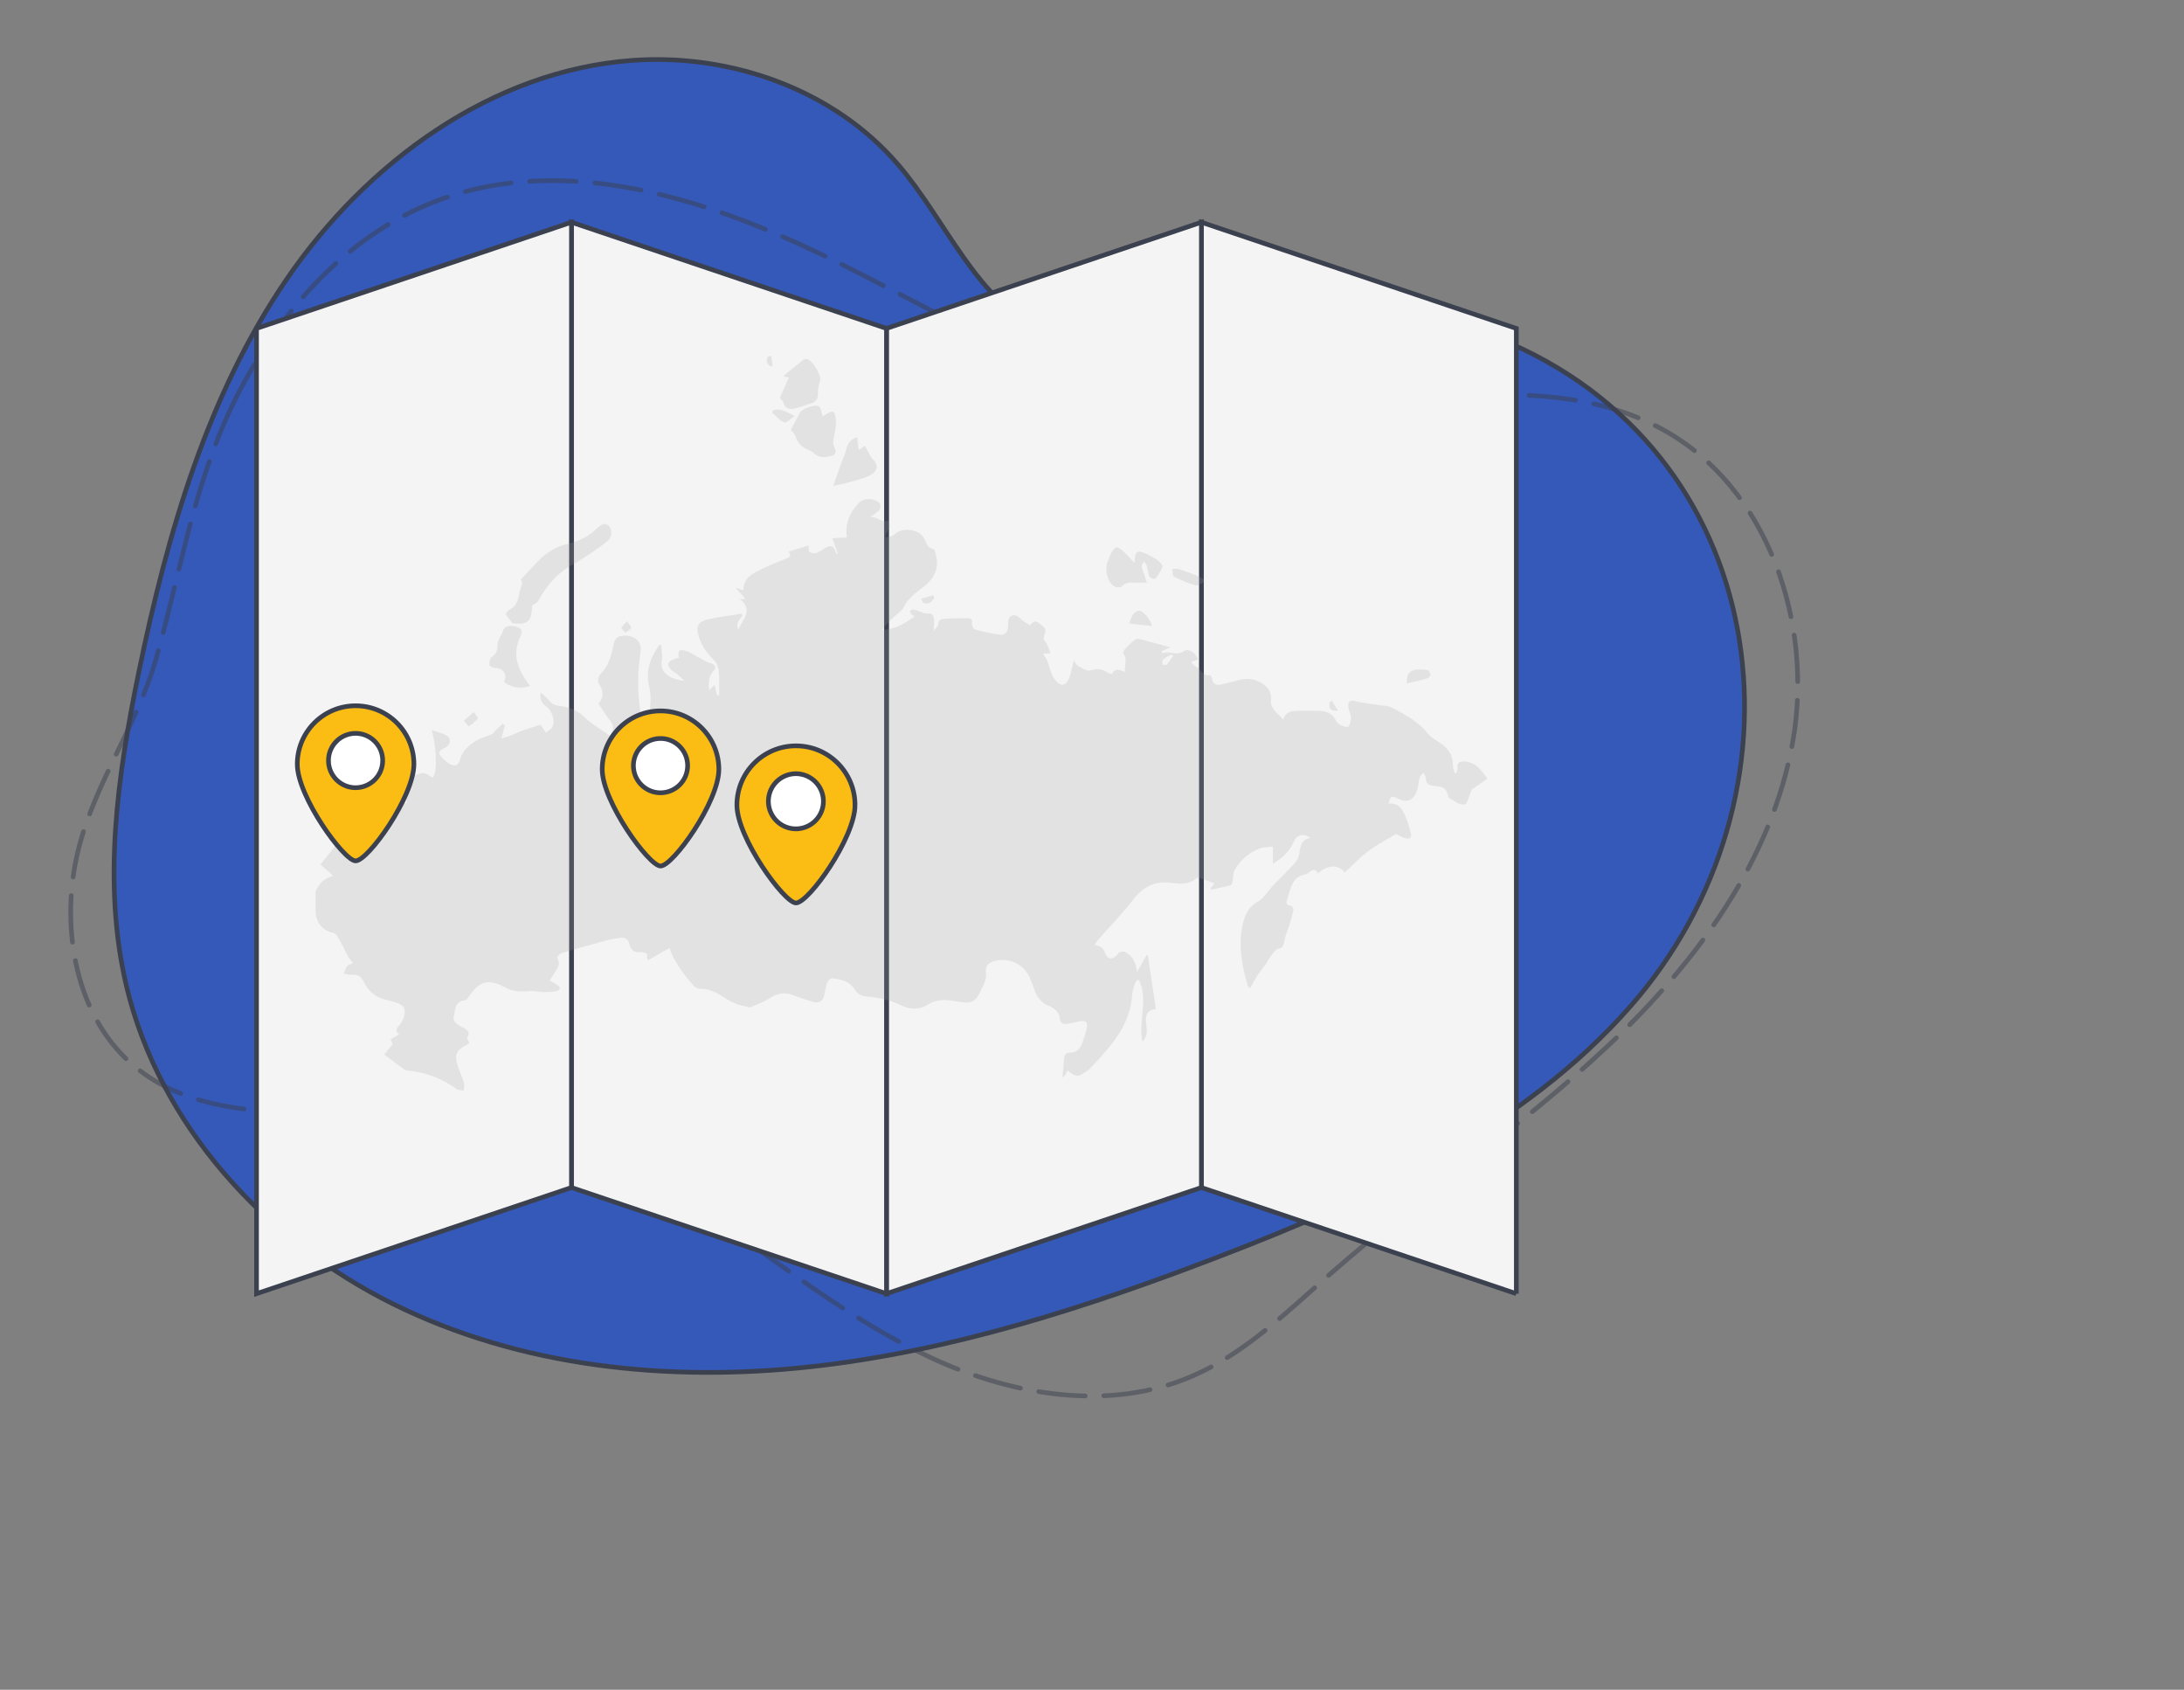
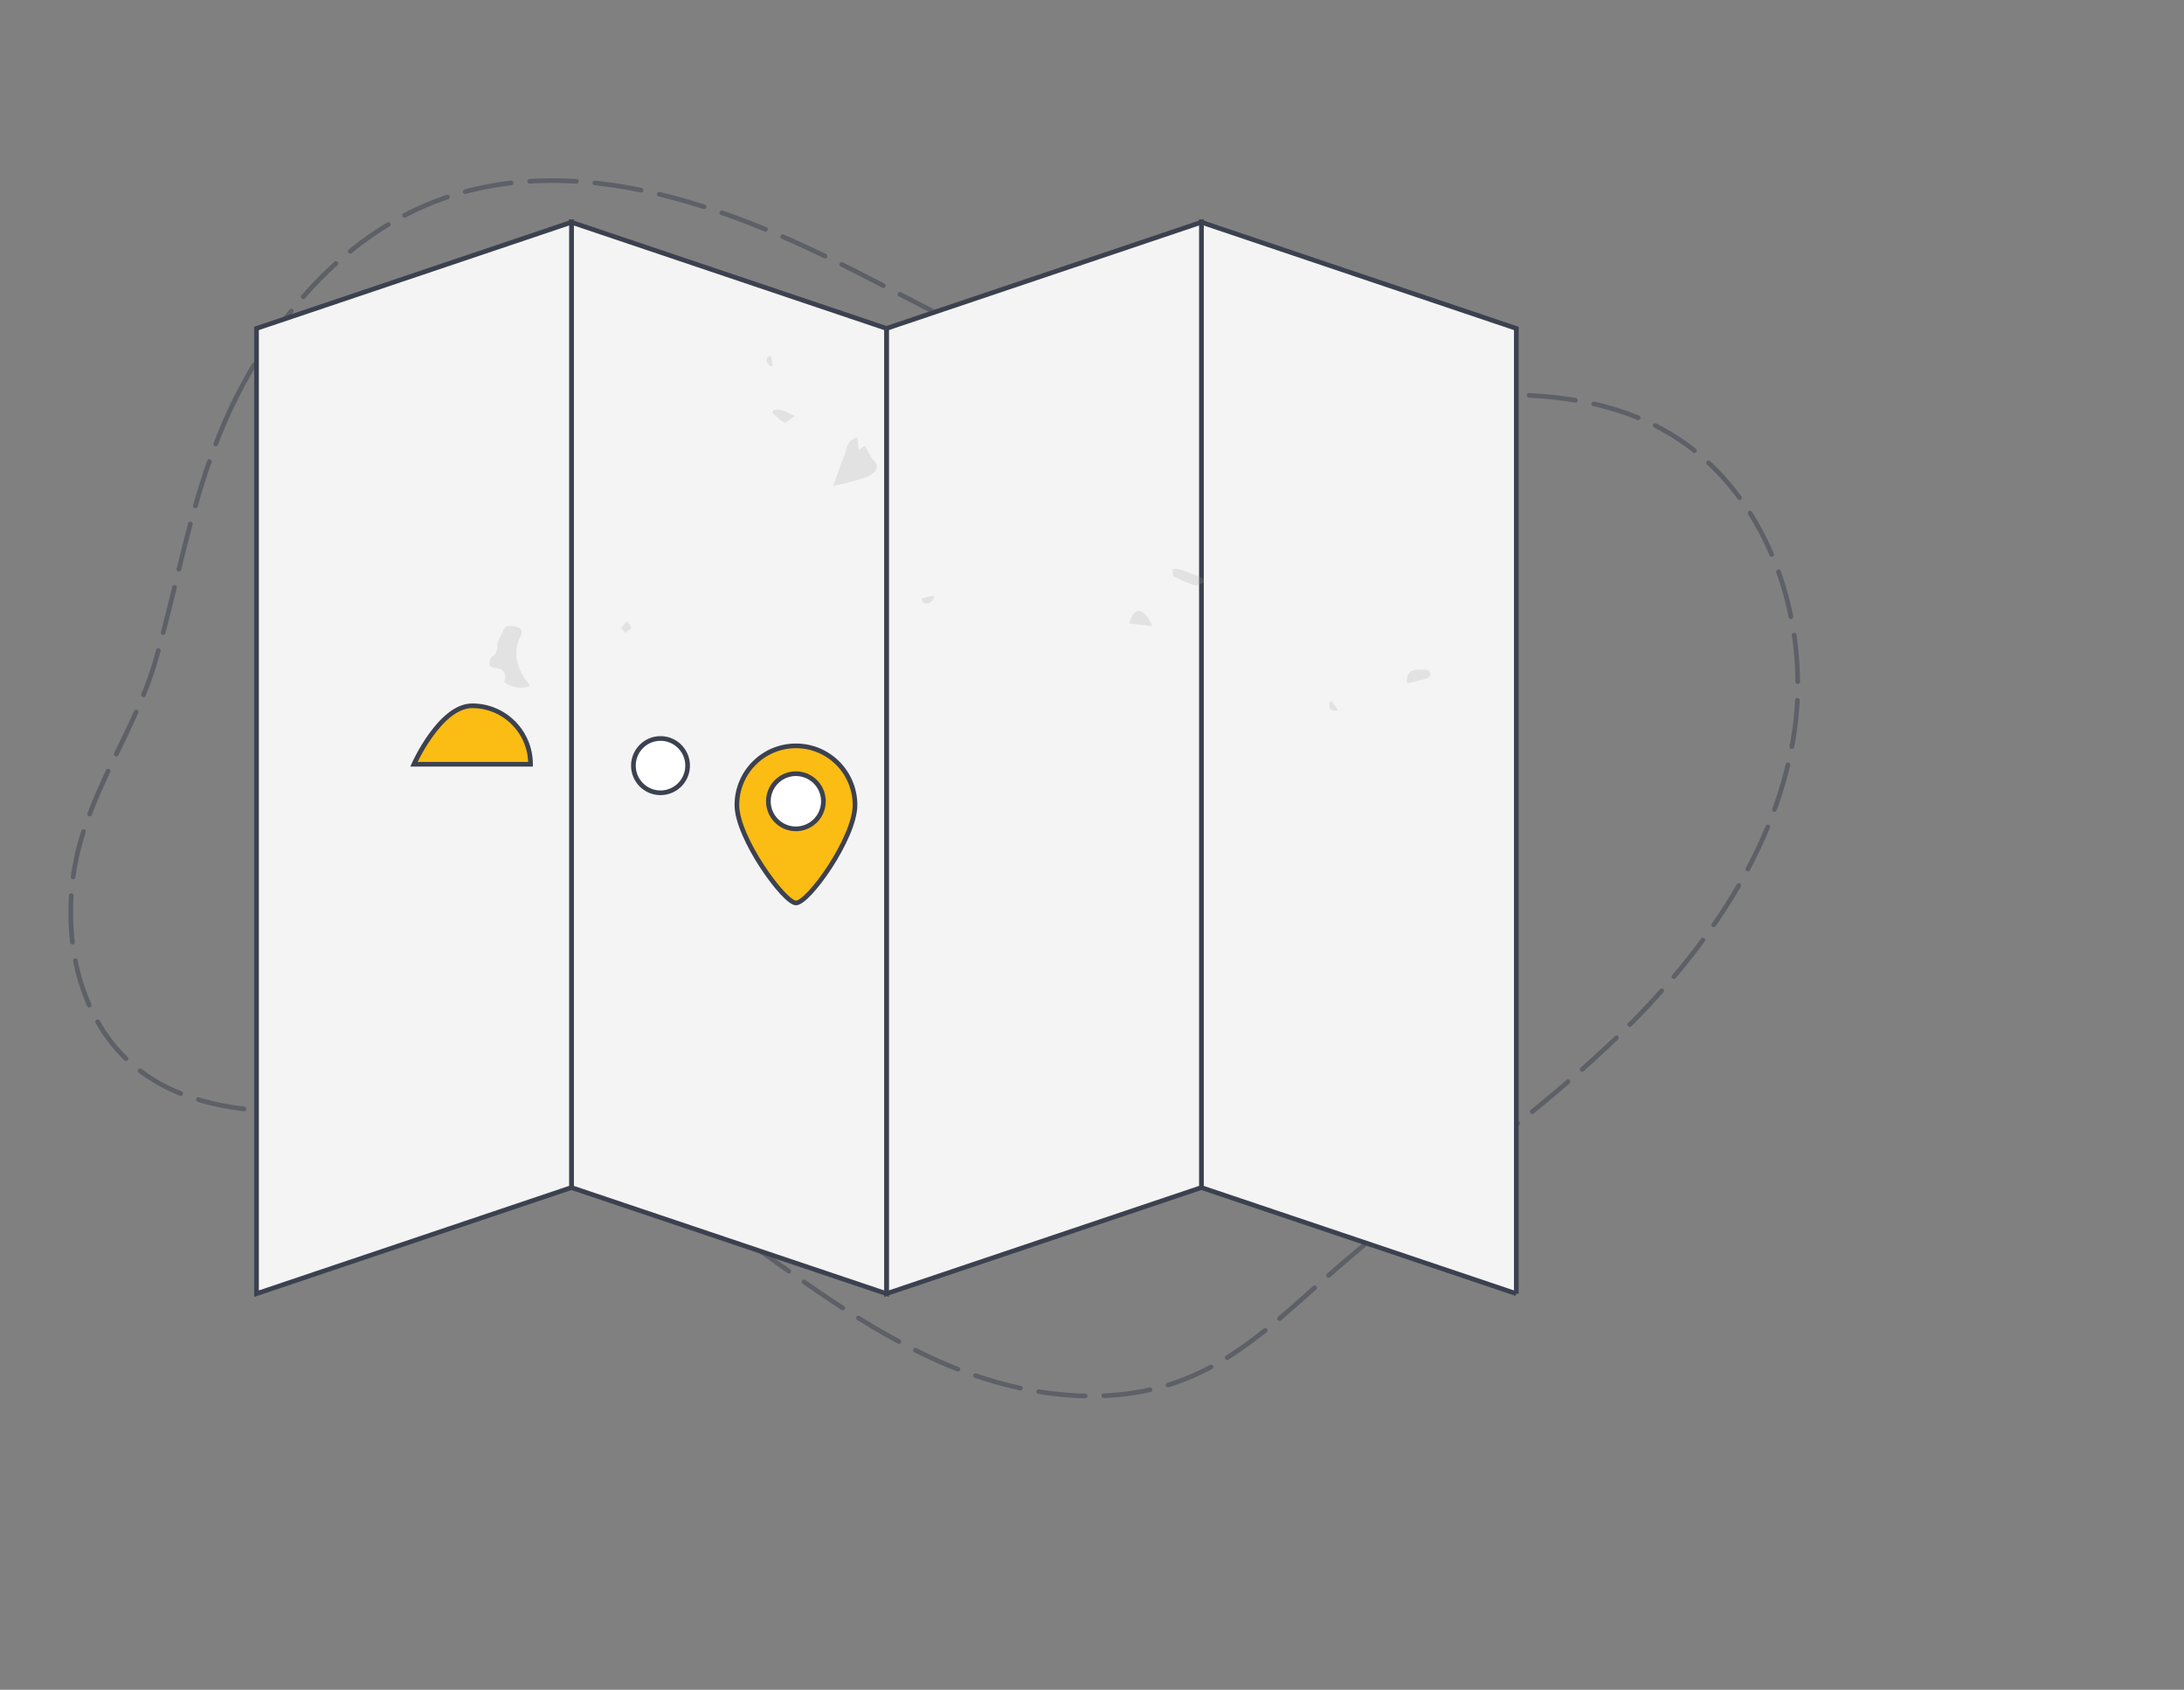
<svg xmlns="http://www.w3.org/2000/svg" width="234" height="181" fill="none">
  <rect width="100%" height="100%" fill="#808080" stroke="none" />
-   <path d="M138.27 33.624c-8.911 1.504-18.346 5.782-26.511 1.913-7.216-3.425-10.331-11.848-15.54-17.914C89.321 9.583 78.28 5.705 67.736 6.47 52.703 7.564 39.301 17.383 30.763 29.835c-8.538 12.453-12.825 27.306-15.878 42.098-2.29 11.1-3.95 22.68-1.332 33.7 3.542 14.881 14.849 27.235 28.535 34.022 13.685 6.786 29.501 8.405 44.687 6.75 15.177-1.654 29.848-6.421 44.101-11.909 16.118-6.2 32.395-13.715 43.8-26.692 19.748-22.459 15.701-58.454-12.842-71.013-7.358-3.238-15.612-4.518-23.573-3.175l.009.008z" fill="#3559B8" stroke="#3C4150" stroke-width=".5" stroke-miterlimit="10" />
  <path opacity=".5" d="M24.868 43.477c4.58-9.553 11.991-18.172 21.878-21.943 13.952-5.319 29.617-.098 42.983 6.555 13.367 6.653 26.582 14.952 41.466 16.064 7.917.587 15.816-.925 23.724-1.584 7.908-.667 16.25-.39 23.209 3.425 11.298 6.181 16.197 20.724 13.961 33.425-2.237 12.701-10.322 23.659-19.695 32.5-9.372 8.841-20.165 16.028-29.848 24.522-4.659 4.082-9.177 8.547-14.866 10.985-8.777 3.771-19.073 2.081-27.753-1.913-8.68-3.984-16.197-10.077-24.07-15.485-7.881-5.408-16.508-10.291-26.005-11.314-6.008-.649-12.061.276-18.105.347-6.044.071-12.434-.88-17.139-4.678-6.15-4.963-7.987-13.849-6.585-21.64 1.456-8.05 6.506-14.462 8.698-22.183 2.61-9.17 3.976-18.394 8.147-27.092v.009z" stroke="#3C4150" stroke-width=".5" stroke-miterlimit="10" stroke-linecap="round" stroke-dasharray="5 2" />
  <path d="M162.463 138.569l-33.744-11.367V23.805l33.744 11.376v103.388z" fill="#F5F4F4" stroke="#3C4150" stroke-width=".5" stroke-miterlimit="10" />
  <path d="M94.977 138.569l33.744-11.367V23.805L94.977 35.18v103.388z" fill="#F5F4F4" stroke="#3C4150" stroke-width=".5" stroke-miterlimit="10" />
  <path d="M94.98 138.569l-33.753-11.367V23.805L94.98 35.18v103.388z" fill="#F5F4F4" stroke="#3C4150" stroke-width=".5" stroke-miterlimit="10" />
  <path d="M27.484 138.569l33.744-11.367V23.805L27.484 35.18v103.388z" fill="#F5F4F4" stroke="#3C4150" stroke-width=".5" stroke-miterlimit="10" />
  <g opacity=".2" fill="#9C9B9B">
-     <path d="M33.79 95.55c.363-.81.86-1.477 1.916-1.735-.488-.436-.905-.81-1.367-1.21.568-.72 1.145-1.45 1.722-2.17.604-.756.781-1.459.258-2.428-.409-.765-.48-1.735-.595-2.624-.222-1.69-.346-3.398-.568-5.088-.08-.578-.355-1.12-.506-1.69-.08-.284-.213-.711-.08-.88a12.096 12.096 0 0 1 1.704-1.735c.355-.293.852-.4 1.456-.658-.187.347-.275.516-.444.836.497.214.967.516 1.473.596 1.074.17 1.962.64 2.77 1.36.558.499 1.189.917 1.757 1.415.896.783 1.154 1.823.683 2.606-.497.827-1.544 1.165-2.645.81-.754-.25-1.517-.48-2.245-.792-.4-.169-.72-.507-1.092-.747-.142-.09-.328-.125-.497-.178-.053.071-.115.142-.169.205.355.444.684.907 1.074 1.316.47.49.79.952.737 1.725-.089 1.352.639 2.33 1.793 2.66.222.062.497-.053.745-.09-.088-.23-.142-.488-.266-.693-.106-.169-.328-.249-.453-.4-.115-.142-.177-.33-.266-.49.204-.053.426-.186.613-.142.39.098.754.303 1.145.427.346.116.71.17 1.144.276-.035-.24-.044-.329-.07-.41-.489-1.378.372-2.72 1.854-2.81.302-.017.63.294.985.48.462-.382.48-2.89-.097-5.096.612.222 1.171.338 1.633.614.48.284.355.996-.169 1.254-.816.41-.852.64-.177 1.28.87.828 1.517.872 1.74.027.257-.96.922-1.503 1.66-1.983.514-.338 1.144-.472 1.712-.73.178-.08.293-.284.444-.426.248-.24.506-.472.754-.703.08.053.16.116.23.169-.106.4-.203.792-.363 1.414.488-.16.843-.275 1.19-.409.328-.124.63-.293.958-.41.674-.23 1.349-.444 2.068-.675.035.053.08.16.142.249.133.205.266.4.408.596.249-.205.595-.365.71-.632.302-.64-.053-1.69-.657-2.143-.443-.33-.763-.703-.612-1.512.355.329.648.534.86.81.312.408.649.56 1.19.63.977.125 1.882.454 2.654 1.21.78.756 1.766 1.308 2.716 1.975.328-.48.523-.987.018-1.619-.444-.551-.808-1.165-1.252-1.814.533-.605.612-1.326.027-2.162-.142-.204 0-.818.213-1.031.816-.8 1.091-1.806 1.322-2.864.107-.499.204-1.077.861-1.183.71-.125 1.402.017 1.864.578.222.267.284.765.23 1.13-.408 2.757-.346 5.487.356 8.191.24.934.008 1.797-.48 2.606-.213.347-.532.667-.63 1.05-.195.711-.55.533-1.012.329-.257-.116-.568-.142-.985-.24.586 1.316 2.05 1.538 2.85.702.887-.925 1.366-1.965 1.25-3.264-.026-.249-.061-.551.054-.738.195-.32.461-.667.78-.819.41-.195.835.018 1.013.445.177.418.257.863.381 1.308.08.293.151.596.276 1.076.63-2.766.319-3.149-2.867-3.647 0-1.067.204-2.197-.045-3.22-.39-1.574-.008-2.872.808-4.144.08-.125.169-.258.249-.392h.204c.035.534.168 1.094.07 1.61-.239 1.281.728 2.046 2.433 2.242-.364-.33-.595-.56-.835-.756-.195-.16-.435-.267-.603-.445-.488-.498-.355-.925.328-1.12.169-.054.346-.108.515-.16-.169-.677.018-.944.674-.748.568.169 1.083.543 1.616.818.355.178.692.41 1.074.516.532.151.692.427.32.863-.507.578-.516 1.227-.454 2.028.231-.214.391-.374.595-.57.089.4.169.757.258 1.112.08 0 .15-.009.23-.017v-.765c-.017-.623.018-1.254-.062-1.868-.053-.365-.195-.8-.444-1.05-.718-.72-1.322-1.485-1.641-2.472-.391-1.228-.178-1.717 1.038-1.975 1.163-.249 2.352-.4 3.523-.596l.08.214c-.177.249-.4.48-.506.756-.08.222-.017.498.045.747.488-1.076 1.686-2.135.15-3.3.151.018.311.035.462.044.027-.044.062-.088.089-.142-.302-.329-.604-.65-.905-.978.017-.036.035-.063.053-.098.204.08.4.16.594.24.054-.044.116-.08.116-.107.053-1.21.985-1.654 1.864-2.099.852-.427 1.73-.782 2.618-1.12.444-.17.719-.33.355-.792.746-.231 1.473-.454 2.148-.667.026.249-.036.551.089.676.133.133.443.187.647.142.302-.071.586-.24.844-.418.807-.534 1.162-.41 1.384.516.053-.018.116-.045.169-.062-.196-.525-.382-1.05-.595-1.628a88.706 88.706 0 0 1 1.571-.071c-.222-1.539.32-2.757 1.367-3.78.515-.498 1.722-.427 2.166.133.106.134.07.525-.054.685-.213.267-.55.445-.985.774.808-.107 1.234.703 1.944.356.044.222.186.471.124.667-.089.338-.302.64-.462.951l.134.214c.301-.116.674-.151.887-.356.746-.73 2.494-.587 3.053.303.204.329.346.711.568 1.022.116.152.364.196.622.32.603 1.655.266 2.882-1.163 4.003-.799.623-1.624 1.192-2.112 2.161-.24.472-.8.792-1.199 1.183-.39.383-.772.774-1.091 1.246 1.34-.036 2.378-.668 3.443-1.424-.142-.106-.257-.16-.328-.249-.071-.097-.178-.257-.142-.329.044-.089.23-.195.32-.178.372.098.736.205 1.082.365.373.178 1.012-.169 1.127.498.071.41.009.845.009 1.423.204-.275.462-.471.462-.667.018-.471.302-.605.648-.622a35.378 35.378 0 0 1 2.574-.054c.284 0 .488.134.399.543-.044.196.16.605.319.65.888.24 1.793.462 2.716.56.604.062.835-.392.835-.997 0-.329.035-.791.248-.943.382-.284.781-.08 1.136.276.275.276.666.445 1.021.676.186-.373.497-.57.896-.249.373.294.914.56.63 1.192-.168.365-.133.578.125.89.239.302.319.729.497 1.174h-.71c-.018.062-.063.124-.045.142.657.738.604 1.796 1.172 2.57.648.89 1.154.863 1.597-.133.116-.267.151-.56.231-.845.071-.276.133-.543.24-.97.222.276.31.49.461.57.426.213.95.604 1.296.489.728-.24 1.305-.178 1.908.24.124.089.293.098.435.142.249-.533.71-.599 1.385-.195-.071-.72.319-1.379-.196-2.037-.053-.071.169-.41.32-.57.284-.302.586-.587.914-.835.124-.098.337-.16.479-.125 1.065.267 2.13.57 3.337.89-.417.195-.656.31-.905.426.018.08.045.151.062.232.746-.33 1.5.302 2.272-.223.533-.356 1.287.107 1.536.89-.195.07-.4.142-.719.249.177.195.275.382.426.453.568.258.79 1.077 1.589.979.062 0 .213.23.23.364.098.667.533.72 1.057.605.594-.142 1.18-.302 1.775-.453.949-.25 1.846-.134 2.662.444.568.4.879.907.808 1.681-.089.934.701 1.388 1.305 2.09.363-.978 1.118-.916 1.837-.933.452-.01.905-.01 1.367 0 .949.017 1.917-.036 2.44 1.031.098.214.329.4.542.507.248.125.727.267.79.178.186-.258.301-.64.284-.96-.018-.418-.258-.819-.284-1.237-.027-.498.168-.702.763-.551.887.231 1.819.302 2.733.445.382.062.799.053 1.119.222 1.411.738 2.822 1.459 3.861 2.748.346.427.869.73 1.34 1.04.843.57 1.393 1.282 1.393 2.358 0 .293.124.596.187.89h.186c.044-.178.133-.356.115-.525-.071-.667.302-.748.843-.703 1.145.089 1.704.925 2.379 1.832-.568.392-1.127.783-1.704 1.174-.169.454-.328 1.014-.595 1.512-.053.107-.523.09-.745 0-.382-.16-.719-.418-1.136-.684-.258-.997-.391-1.112-1.598-1.237-.532-.053-.843-.258-.825-.854 0-.178-.169-.356-.258-.533-.133.16-.346.302-.399.48-.142.498-.142 1.05-.337 1.53-.409 1.005-1.048 1.218-1.988.747-.693-.347-.808-.294-1.012.533 1.056-.115 1.482.614 1.819 1.397.24.56.4 1.156.551 1.743.15.578-.178.703-.648.552-.338-.107-.648-.294-.932-.427-.985.596-2.024 1.13-2.947 1.814-.887.667-1.66 1.486-2.538 2.286-.888-.97-1.882-.711-2.894.116-.257-.578-.585-.383-.914-.125-.124.098-.266.196-.417.223-1.509.284-1.571 1.636-1.961 2.721-.089.25-.125.614.381.614.107 0 .32.302.293.427-.089.525-.231 1.05-.39 1.556-.178.596-.444 1.166-.559 1.77-.089.463-.134.774-.702.908-.31.071-.559.507-.789.809-.213.276-.364.596-.56.881-.257.364-.568.702-.807 1.076-.293.453-.533.934-.808 1.423-.133-.089-.222-.116-.231-.16-.665-2.179-1.082-4.403-.577-6.653.213-.934.577-1.868 1.598-2.437.657-.365 1.092-1.139 1.633-1.717.763-.8 1.553-1.574 2.316-2.384.196-.204.347-.471.435-.747.24-.773.062-1.752 1.243-1.983-.648-.534-1.429-.338-1.704.302-.444 1.014-1.083 1.726-2.29 2.464v-1.841c-.506.071-1.021.044-1.464.222-1.136.445-2.015 1.245-2.628 2.295-.186.32-.133.774-.213 1.156-.035.16-.088.427-.195.454-.692.187-1.393.329-2.094.489a11.368 11.368 0 0 1-.08-.16c.124-.16.248-.32.408-.516-.524-.196-1.029-.391-1.535-.56-.116-.036-.32-.054-.391.009-.808.738-1.837.596-2.734.489-1.783-.223-2.99.453-4.056 1.823-1.171 1.503-2.511 2.882-3.772 4.323-.115.133-.204.284-.337.489.515.133.879.258 1.092.836.302.845.932.801 1.438.071.106-.151.532-.222.71-.133.825.418 1.198 1.147 1.295 2.152.338-.596.675-1.2 1.012-1.796h.151c.284 1.921.577 3.842.861 5.763-.861.071-1.171.516-1.038 1.601.08.649.177 1.29-.409 1.877-.452-2.224.648-4.483-.364-6.573l-.221-.027c-.089.169-.205.32-.258.498-.106.374-.231.747-.257 1.13-.231 3.335-2.37 5.568-4.473 7.818a2.8 2.8 0 0 1-.542.418c-.799.552-1.003.543-1.899-.169-.071.142-.133.32-.24.463-.097.133-.248.222-.319.284.062-.631.133-1.272.168-1.903.027-.418.16-.729.613-.747.852-.027 1.225-.561 1.438-1.299.133-.453.319-.907.399-1.37.098-.604-.124-.8-.728-.702-.426.071-.843.195-1.269.267-.47.08-.834.009-.905-.614-.071-.685-.613-1.067-1.181-1.308-.807-.329-1.269-.925-1.535-1.716-.133-.392-.293-.765-.435-1.148a3.174 3.174 0 0 0-3.87-1.912c-.781.222-.958.596-.878 1.414.035.374-.116.801-.284 1.165-.897 1.957-1.065 2.037-3.16 1.682-.976-.161-1.908-.178-2.813.4-.879.56-1.882.525-2.814.071-1.19-.569-2.44-.845-3.736-.952-.542-.044-.959-.249-1.27-.765-.532-.88-1.49-1.058-2.414-1.192-.16-.026-.452.285-.532.49-.16.444-.213.934-.328 1.396-.151.587-.542.836-1.137.658a36.853 36.853 0 0 1-2.192-.729c-.825-.302-1.553-.258-2.325.231-.683.436-1.447.756-2.21 1.05-.222.089-.55-.116-.834-.151-1.651-.241-2.743-1.859-4.518-1.806-.257 0-.603-.151-.772-.347-1.039-1.201-2.024-2.437-2.574-4.029-.745.427-1.5.854-2.334 1.334a19.86 19.86 0 0 1-.098-.756c-.248-.044-.515-.16-.772-.133-.621.044-.95-.267-1.074-.81-.133-.587-.497-.791-1.038-.72-.488.062-.985.16-1.465.284-1.615.436-3.23.89-4.828 1.37-.186.054-.461.454-.417.525.435.694-.062 1.156-.355 1.672-.133.231-.293.454-.47.729.31.169.585.303.843.472.337.231.355.533-.053.631-.47.116-.968.116-1.456.116-.515 0-1.03-.142-1.535-.098-.88.071-1.696.062-2.512-.373-1.882-1.006-2.858-.712-4.038 1.12-.072.107-.196.231-.302.24-1.092.098-1.047 1.059-1.207 1.735-.142.596.452.889.95 1.165.363.205.905.418.496 1.067-.062.098.134.356.231.596-.15.107-.31.223-.48.32-.887.49-1.108.934-.842 1.895.195.694.523 1.361.736 2.055.08.257-.008.56-.017.844-.276-.062-.604-.044-.808-.195-1.553-1.121-3.275-1.752-5.165-1.948a.992.992 0 0 1-.444-.16c-.71-.516-1.411-1.041-2.104-1.566.293-.364.568-.702.897-1.12-.045-.107-.124-.285-.213-.507.284-.169.559-.338.914-.543-.48-.364-.302-.605-.009-.934.257-.293.462-.685.55-1.058.169-.765-.07-1.139-.825-1.388-.453-.151-.923-.249-1.376-.382-.923-.267-1.606-.872-2.041-1.69-.417-.792-.666-.978-1.58-.925-.222.018-.453-.098-.683-.151.133-.267.24-.552.417-.783.115-.142.337-.196.586-.329-.205-.267-.4-.454-.524-.685-.275-.507-.48-1.041-.772-1.53-.222-.373-.47-.925-.799-.996-1.163-.267-1.713-.987-1.9-2.09v-2.33l-.026.035zm91.903-25.314a2.642 2.642 0 0 0-.213-.125c-.293.178-.612.32-.87.543-.106.089-.053.355-.071.533.16 0 .4.09.471 0 .257-.293.461-.631.683-.951zm-69.905-8.142c.56-.605 1.065-1.13 1.553-1.672.906-.987 1.97-1.797 3.267-2.1 1.224-.293 2.316-.755 3.23-1.618.63-.605 1.03-.73 1.394-.373.39.39.372 1.21-.169 1.645-.808.658-1.686 1.227-2.556 1.806-.657.435-1.385.782-2.024 1.245-1.207.88-2.112 2.045-2.822 3.362-.107.204-.408.302-.648.471-.035 1.717-.488 2.108-2.121 1.895a91.573 91.573 0 0 0-.728-.979c.098-.106.23-.373.444-.48.816-.41.905-1.147 1.074-1.93.097-.498.452-.916.106-1.272zM88.135 44.58s.062 0 .08-.008c1.065-.748 1.286-.668 1.349.658.035.658-.204 1.316-.284 1.983-.027.214.017.463.106.658.284.605.169.863-.497 1.005-.621.134-1.207.134-1.713-.355a1.744 1.744 0 0 0-.586-.338c-.683-.267-1.1-.739-1.349-1.432-.106-.294-.372-.516-.514-.712.301-.56.639-1.174.958-1.806.23-.462 1.757-1.005 2.095-.667.222.223.23.64.355 1.005v.01zm34.773 17.833c-.497 0-.923.018-1.349 0-.514-.036-.967-.036-1.366.409-.125.133-.56.107-.773 0-.781-.418-1.118-1.895-.701-2.748.116-.24.16-.516.293-.748.151-.258.32-.569.568-.676.151-.07.488.152.675.312.426.382.807.81 1.304 1.316.045-1.29.284-1.423 1.349-.907.391.187.773.382 1.119.64.23.17.585.516.532.667-.16.472-.452.908-.763 1.317-.044.062-.55-.063-.612-.205-.169-.365-.205-.8-.329-1.2-.044-.16-.177-.294-.266-.445-.098.169-.293.355-.266.498.071.4.23.773.355 1.165.062.187.124.373.213.623l.017-.018zm-39.361-19.78c.328-.738.639-1.458.958-2.17-.115-.035-.24-.07-.585-.187.772-.622 1.437-1.174 2.112-1.707a.644.644 0 0 1 .382-.116c.576.027 1.615 1.743 1.446 2.313-.124.444-.23.916-.222 1.378.01.578-.213.907-.736 1.068-.604.186-1.198.418-1.81.551-.507.107-.977 0-1.146-.622-.053-.187-.248-.33-.4-.508z" />
    <path d="M56.799 73.46c-.852.392-2.13.188-2.787-.426.364-.818-.08-1.468-.95-1.486-.222 0-.621-.204-.63-.329-.018-.293.062-.738.266-.862.533-.338.613-.792.604-1.343 0-.205.106-.427.195-.623.107-.24.284-.454.355-.703.16-.587.63-.773 1.42-.569.586.151.781.445.497 1.032-.976 2.001-.248 3.682 1.03 5.319v-.01zm35.048-26.636c.053.445.107.89.16 1.37.195-.125.39-.258.675-.445.106.214.204.427.32.632.168.293.319.614.55.845.505.498.54 1.023-.01 1.467-.24.196-.54.347-.834.445-1.074.356-2.156.676-3.435.907.284-.81.569-1.627.861-2.437.151-.427.364-.836.48-1.272.16-.649.346-1.263 1.233-1.503v-.009zm37.19 15.535c-.328.124-.692.409-.967.338-.79-.223-1.553-.552-2.29-.925-.16-.08-.124-.534-.186-.819.239 0 .497-.07.71 0 .621.196 1.233.436 1.846.676.284.116.559.276.834.419.018.106.027.204.044.31h.009zm21.719 10.835c-.107-.791.195-1.245.657-1.396.47-.151 1.029-.08 1.544-.027.133.018.311.338.319.525 0 .125-.23.338-.39.382-.684.196-1.376.338-2.13.525v-.009zm-29.787-6.404c.275-.65.381-1.254 1.056-1.361.399-.062 1.189.818 1.429 1.636-.834-.088-1.589-.177-2.485-.275zm-38.09-22.868c.798-.214 1.428.24 2.28.64-.461.294-.905.774-1.127.685-.497-.205-.887-.685-1.313-1.058l.16-.267zM50.76 76.273c.24.347.489.64.462.676-.302.32-.63.614-.994.854-.036.027-.346-.382-.533-.587.32-.275.63-.56 1.065-.943zm16.247-8.489c-.204-.249-.461-.48-.435-.533.169-.267.409-.48.621-.712.151.24.373.463.427.72.017.107-.32.285-.613.525zm33.09-3.744c-.249.427-.586.738-1.128.552-.124-.045-.177-.303-.266-.472l1.305-.347c.026.09.053.178.089.267zm42.599 11.022c.213.33.417.659.675 1.059-.808.098-1.065-.25-.888-.934l.222-.124h-.009zM82.532 39.218c-.372-.23-.488-.569-.284-.97.045-.088.249-.106.373-.15.062.364.116.729.178 1.103l-.267.026v-.009z" />
  </g>
  <path d="M91.61 86.232c0 3.505-4.97 10.487-6.329 10.487-1.251 0-6.328-6.982-6.328-10.487 0-3.504 2.831-6.341 6.328-6.341 3.497 0 6.328 2.837 6.328 6.341z" fill="#FBBC13" stroke="#3C4150" stroke-width=".5" stroke-miterlimit="10" />
  <path d="M85.275 88.78a2.95 2.95 0 0 0 2.946-2.952 2.95 2.95 0 0 0-2.946-2.953 2.95 2.95 0 0 0-2.947 2.953 2.95 2.95 0 0 0 2.947 2.953z" fill="#fff" stroke="#3C4150" stroke-width=".5" stroke-miterlimit="10" />
-   <path d="M77.02 82.41c0 3.46-4.908 10.353-6.248 10.353-1.243 0-6.249-6.893-6.249-10.353s2.796-6.262 6.249-6.262c3.452 0 6.248 2.802 6.248 6.262z" fill="#FBBC13" stroke="#3C4150" stroke-width=".5" stroke-miterlimit="10" />
  <path d="M70.77 84.918a2.905 2.905 0 0 0 2.902-2.908c0-1.606-1.3-2.908-2.903-2.908a2.905 2.905 0 0 0-2.902 2.908c0 1.606 1.3 2.908 2.902 2.908z" fill="#fff" stroke="#3C4150" stroke-width=".5" stroke-miterlimit="10" />
-   <path d="M44.348 81.86c0 3.46-4.908 10.352-6.248 10.352-1.243 0-6.248-6.893-6.248-10.353s2.795-6.261 6.248-6.261c3.452 0 6.248 2.801 6.248 6.261z" fill="#FBBC13" stroke="#3C4150" stroke-width=".5" stroke-miterlimit="10" />
-   <path d="M38.097 84.372A2.905 2.905 0 0 0 41 81.463c0-1.606-1.3-2.908-2.903-2.908a2.905 2.905 0 0 0-2.902 2.908c0 1.607 1.3 2.909 2.902 2.909z" fill="#fff" stroke="#3C4150" stroke-width=".5" stroke-miterlimit="10" />
+   <path d="M44.348 81.86s2.795-6.261 6.248-6.261c3.452 0 6.248 2.801 6.248 6.261z" fill="#FBBC13" stroke="#3C4150" stroke-width=".5" stroke-miterlimit="10" />
</svg>